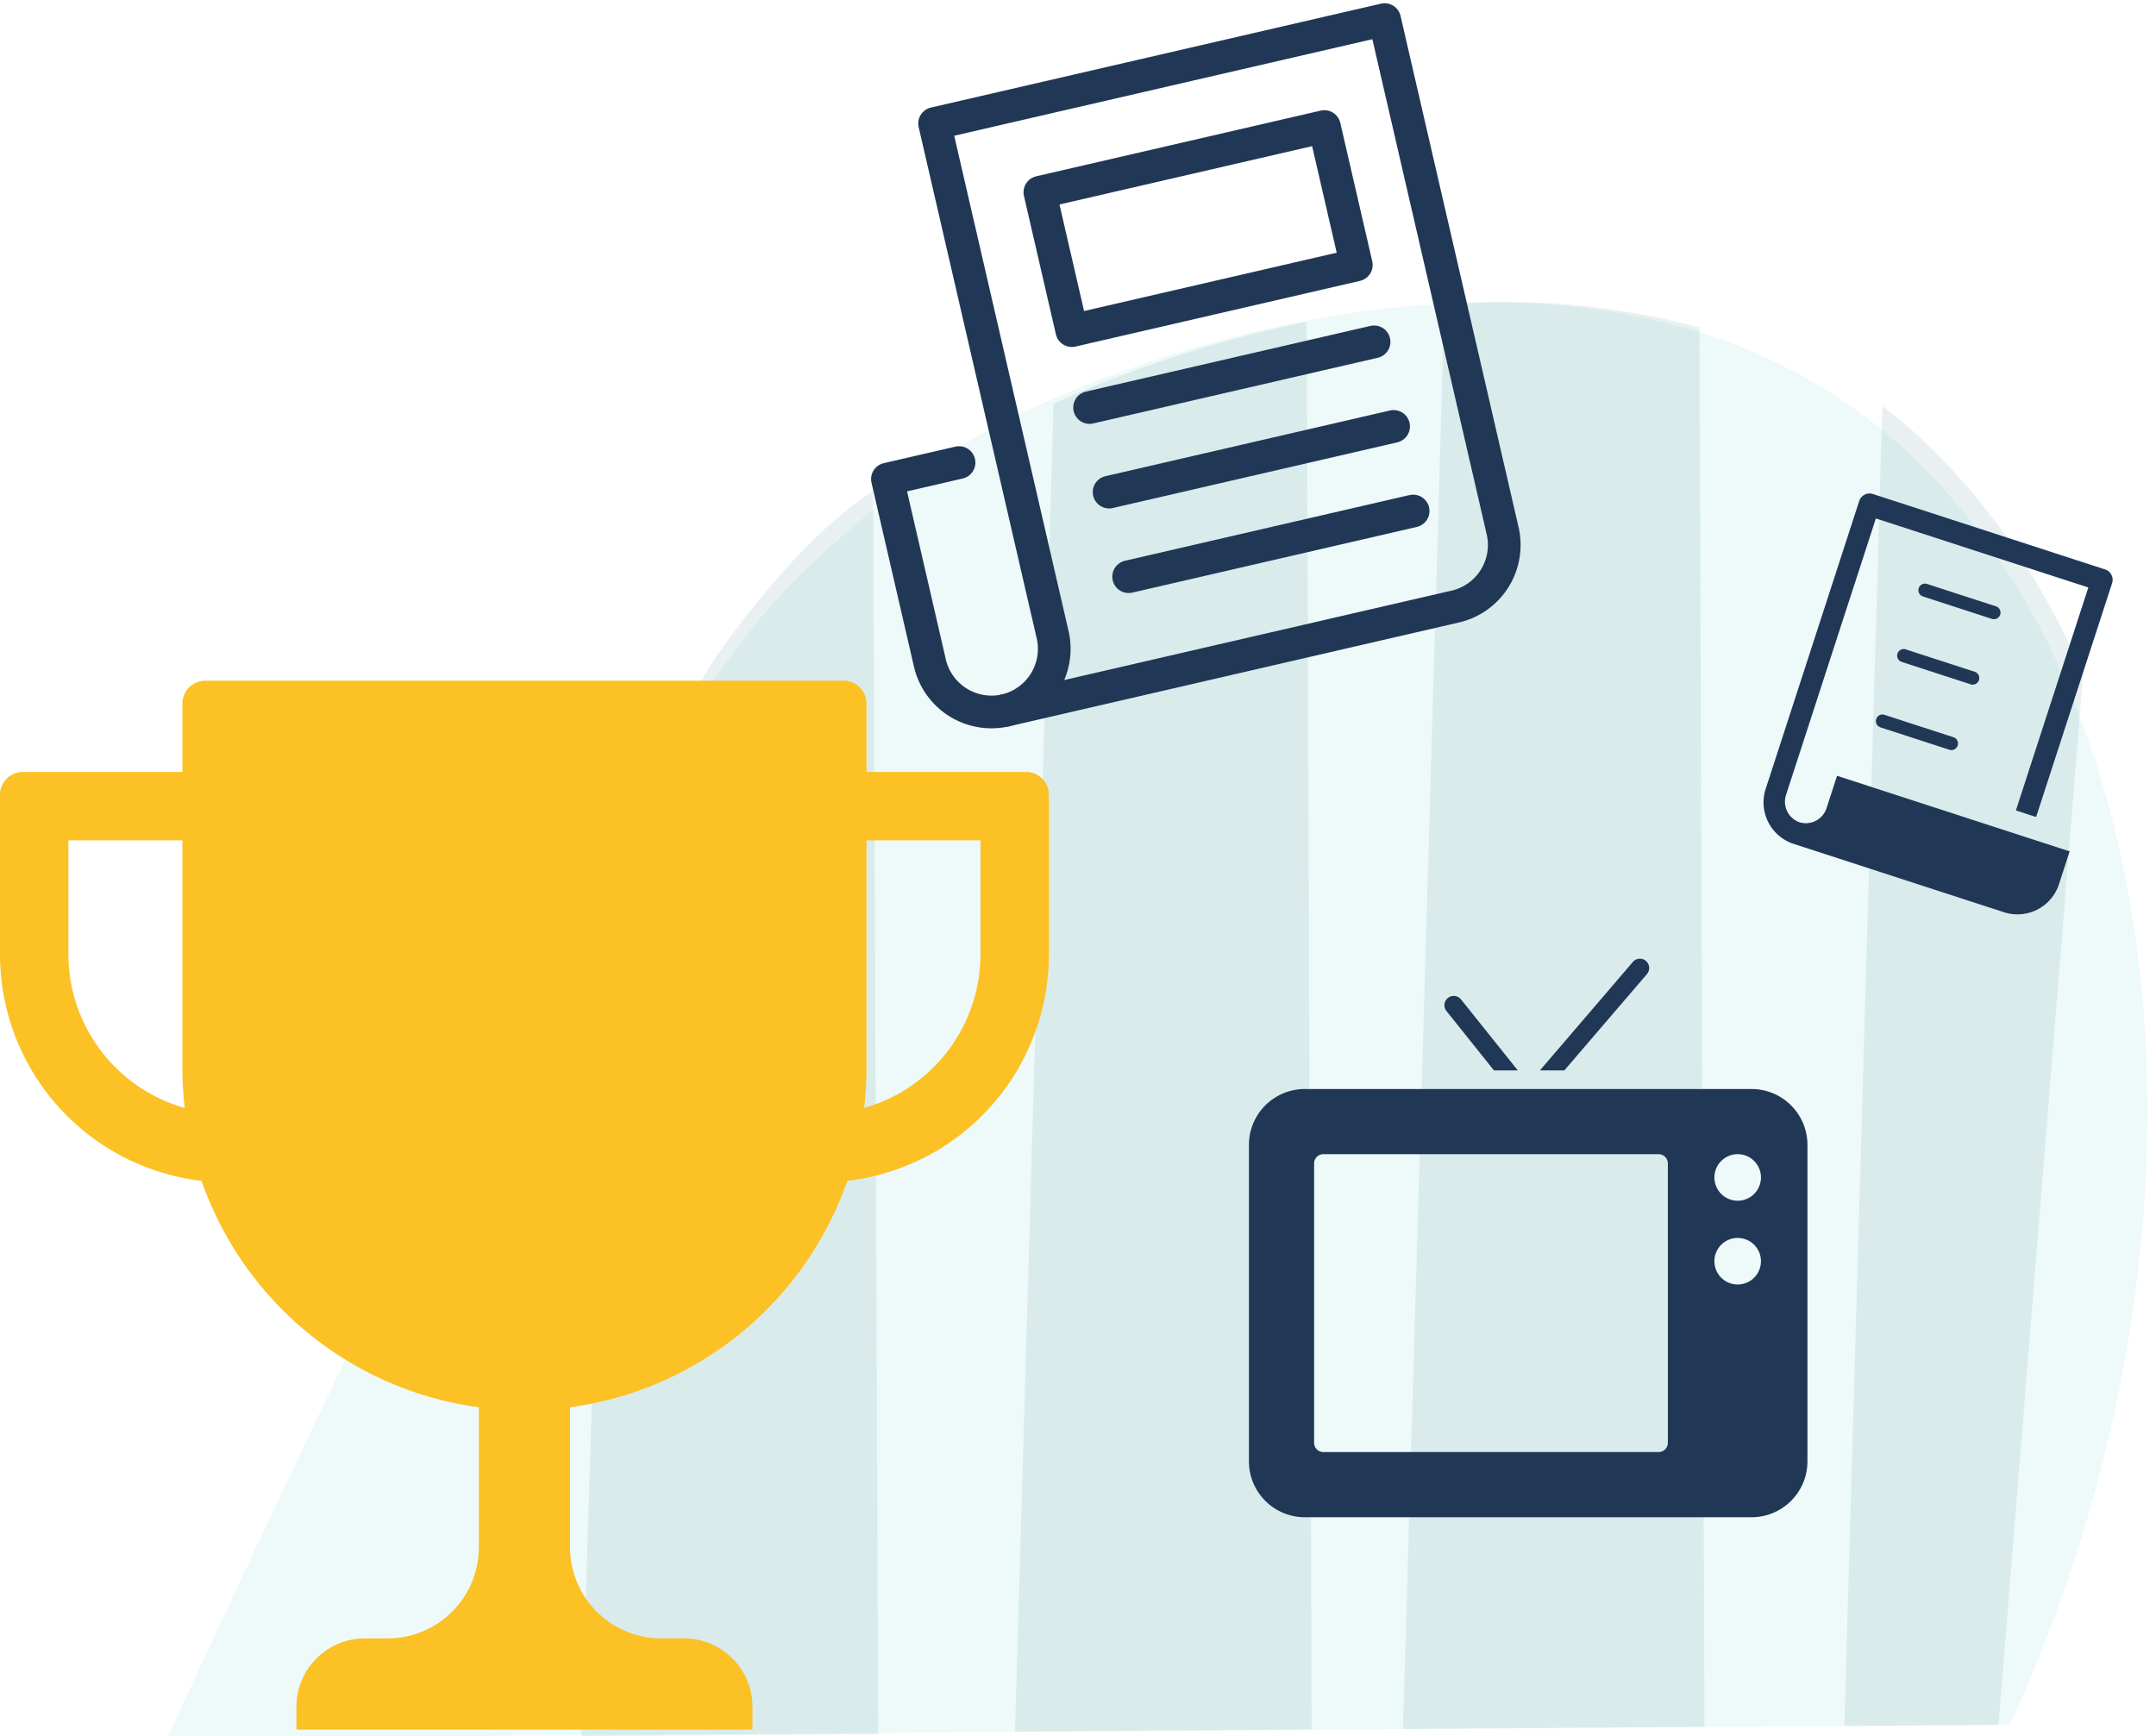
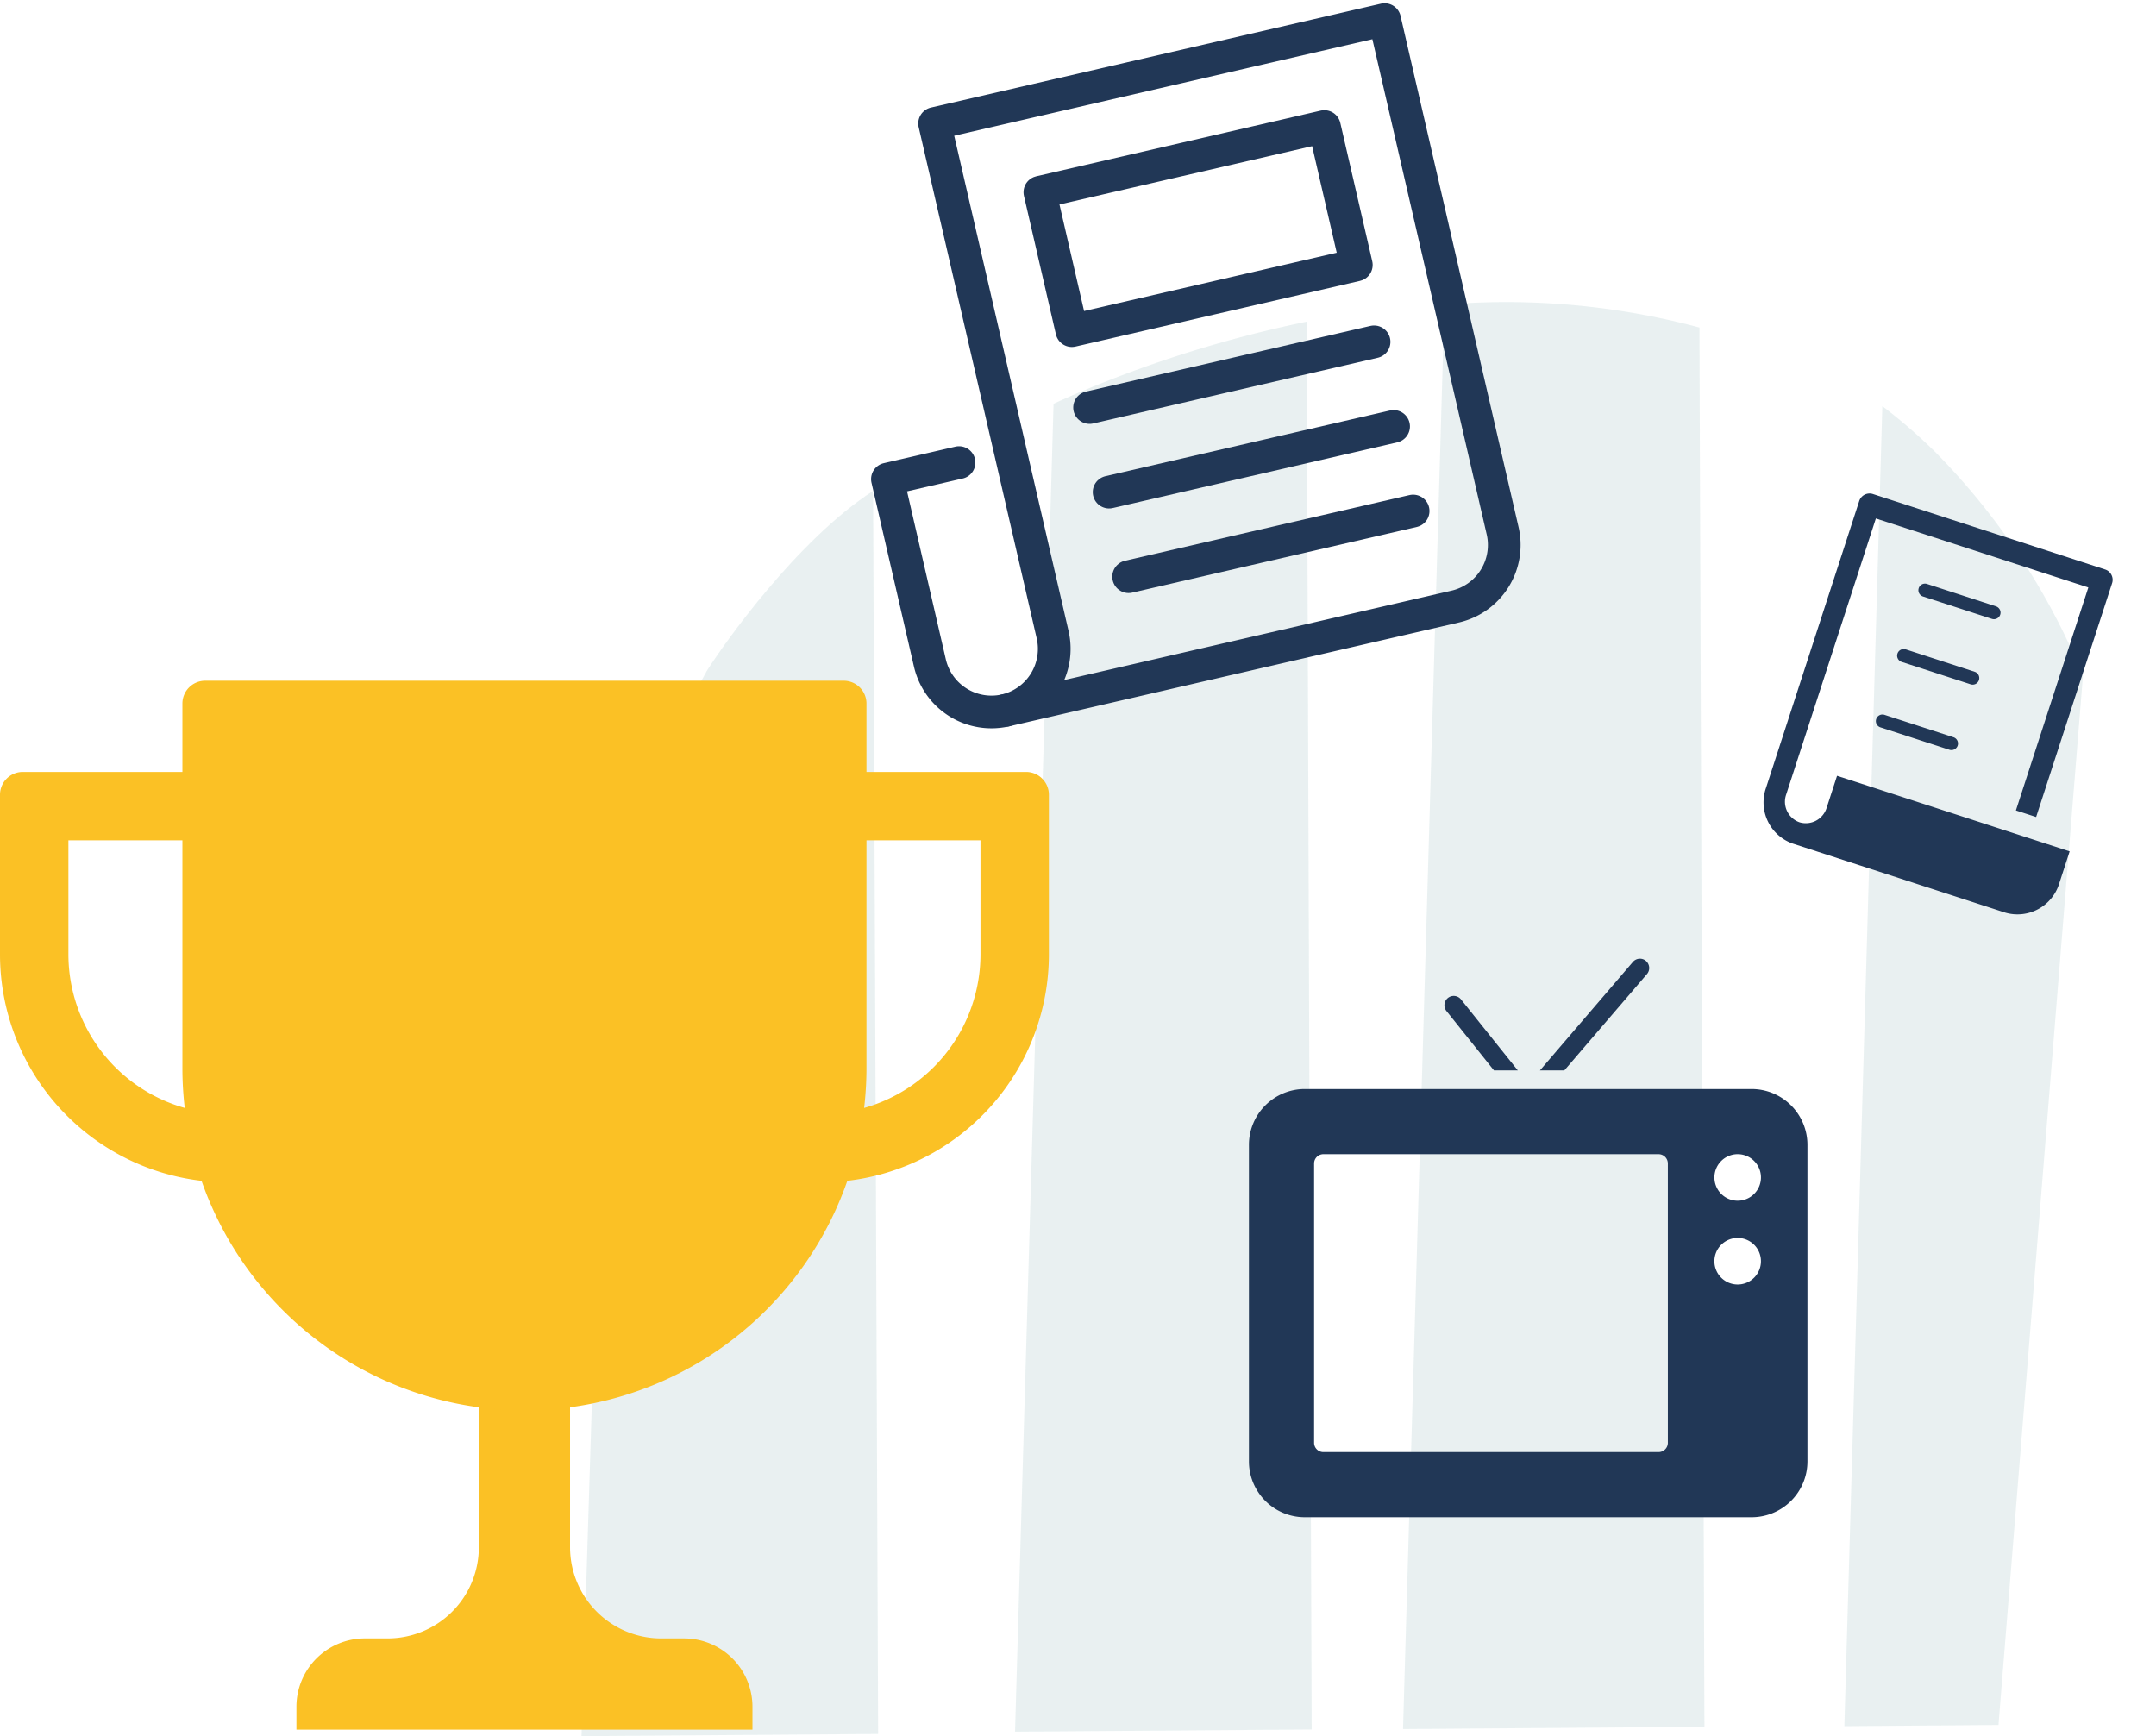
<svg xmlns="http://www.w3.org/2000/svg" width="197.835" height="159.315" viewBox="0 0 197.835 159.315">
  <g id="Refer_a_friend_illustration" data-name="Refer a friend illustration" transform="translate(0 -37.391)">
    <g id="Group_738" data-name="Group 738" transform="translate(15.428 65.137)">
-       <path id="Path_641" data-name="Path 641" d="M12.89,499.276C59.3,398.712,67.549,395.663,76.451,387.693a64.323,64.323,0,0,1,16.209-10.486c.666-.311,1.351-.613,2.055-.92a111.643,111.643,0,0,1,21.17-6.61,96.146,96.146,0,0,1,12.641-1.764,68.577,68.577,0,0,1,23.4,2.1,50.4,50.4,0,0,1,16.784,8.256,49.866,49.866,0,0,1,4.809,4.128,62.56,62.56,0,0,1,13.6,20.421c10.889,25.477,10.227,61.721-5.221,95.4-.844.008-1.68.008-2.527.017h0q-7.072.057-14.143.109-6.425.044-12.842.092-13.831.1-27.658.2-4.189.038-8.381.067l-27.22.2q-10.857.076-21.718.164-7.282.05-14.571.105l-11.578.088" transform="translate(-12.89 -367.707)" fill="#00a1aa" opacity="0.07" style="mix-blend-mode: normal;isolation: isolate" />
      <g id="Group_737" data-name="Group 737" transform="translate(37.931)" opacity="0.6">
        <path id="Path_642" data-name="Path 642" d="M245.5,501.569l-27.22.2,3.534-121.843c.666-.311,1.351-.614,2.055-.921a111.556,111.556,0,0,1,21.169-6.617Z" transform="translate(-178.499 -370.618)" fill="#267476" opacity="0.17" style="mix-blend-mode: normal;isolation: isolate" />
        <path id="Path_643" data-name="Path 643" d="M140.36,527.5l-27.22.2,2.456-78.921s0-2.5,9.069-18.875c1.589-2.492,8.248-11.942,15.233-16.469l.462,114.06Z" transform="translate(-113.14 -396.136)" fill="#267476" opacity="0.17" style="mix-blend-mode: normal;isolation: isolate" />
        <path id="Path_644" data-name="Path 644" d="M340.028,498.414q-13.831.1-27.658.206l3.8-130.707a68.486,68.486,0,0,1,23.4,2.1Z" transform="translate(-236.988 -367.706)" fill="#267476" opacity="0.17" style="mix-blend-mode: normal;isolation: isolate" />
        <path id="Path_645" data-name="Path 645" d="M441.3,417.629l-7.749,96.256h0q-7.072.057-14.143.11l3.485-121.125a49.985,49.985,0,0,1,4.809,4.164,63.144,63.144,0,0,1,13.6,20.6Z" transform="translate(-303.528 -383.349)" fill="#267476" opacity="0.17" style="mix-blend-mode: normal;isolation: isolate" />
      </g>
    </g>
    <g id="news" transform="translate(74.498 51.323) rotate(-13)">
      <g id="Group_745" data-name="Group 745" transform="translate(0 0)">
        <line id="Line_187" data-name="Line 187" x2="26.792" transform="translate(19.551 28.593)" fill="none" stroke="#213756" stroke-linecap="round" stroke-linejoin="round" stroke-width="3" />
        <rect id="Rectangle_425" data-name="Rectangle 425" width="26.792" height="13.034" transform="translate(19.551 8.318)" fill="none" stroke="#213756" stroke-linecap="round" stroke-linejoin="round" stroke-width="3" />
        <line id="Line_188" data-name="Line 188" x1="26.792" transform="translate(19.551 44.524)" fill="none" stroke="#213756" stroke-linecap="round" stroke-linejoin="round" stroke-width="3" />
        <line id="Line_189" data-name="Line 189" x1="26.792" transform="translate(19.551 36.559)" fill="none" stroke="#213756" stroke-linecap="round" stroke-linejoin="round" stroke-width="3" />
        <path id="Path_4073" data-name="Path 4073" d="M6.742,0H0V17.337a5.8,5.8,0,0,0,5.779,5.779" transform="translate(0 30.821)" fill="none" stroke="#213756" stroke-linecap="round" stroke-linejoin="round" stroke-width="3" />
        <path id="Path_4074" data-name="Path 4074" d="M5.779,0V48.158A5.8,5.8,0,0,1,0,53.937H42.379a5.8,5.8,0,0,0,5.779-5.779V0Z" transform="translate(5.779 0)" fill="none" stroke="#213756" stroke-linecap="round" stroke-linejoin="round" stroke-width="3" />
      </g>
    </g>
    <g id="trophy" transform="translate(0 99.855)">
      <path id="Path_677" data-name="Path 677" d="M21.923,36.385A14.663,14.663,0,0,1,7.277,21.738V11.277H21.923V5H3.092A2.092,2.092,0,0,0,1,7.092V21.738A20.923,20.923,0,0,0,21.923,42.661Z" transform="translate(-1 3.369)" fill="#fbc125" />
      <path id="Path_678" data-name="Path 678" d="M37,36.385A14.663,14.663,0,0,0,51.646,21.738V11.277H37V5H55.831a2.092,2.092,0,0,1,2.092,2.092V21.738A20.923,20.923,0,0,1,37,42.661Z" transform="translate(38.323 3.369)" fill="#fbc125" />
      <path id="Path_679" data-name="Path 679" d="M49.569,56.108H47.477a8.369,8.369,0,0,1-8.369-8.369V31H30.738V47.738a8.369,8.369,0,0,1-8.369,8.369H20.277A6.277,6.277,0,0,0,14,62.385v2.092H55.846V62.385A6.277,6.277,0,0,0,49.569,56.108Z" transform="translate(13.2 31.769)" fill="#fbc125" />
      <path id="Path_680" data-name="Path 680" d="M40.385,67.954A31.42,31.42,0,0,1,9,36.569V3.092A2.092,2.092,0,0,1,11.092,1H69.677a2.092,2.092,0,0,1,2.092,2.092V36.569A31.42,31.42,0,0,1,40.385,67.954Z" transform="translate(7.738 -1)" fill="#fbc125" />
    </g>
    <g id="paper" transform="matrix(0.951, 0.309, -0.309, 0.951, 170.911, 82.414)">
      <path id="Path_4075" data-name="Path 4075" d="M5.857,28.682A2,2,0,0,1,3.9,30.731a2,2,0,0,1-1.952-2.049V2.049h20.5V23.561H24.4V1.024A1,1,0,0,0,23.429,0H.976A1,1,0,0,0,0,1.024V28.682a4.009,4.009,0,0,0,3.9,4.1H24.4a4.009,4.009,0,0,0,3.9-4.1V25.609H5.857Z" transform="translate(0 0)" fill="#213756" />
      <path id="Path_4076" data-name="Path 4076" d="M7.253,1.209H.6A.6.6,0,0,1,.6,0H7.253a.6.6,0,0,1,0,1.209Z" transform="translate(7.67 6.314)" fill="#213756" />
      <path id="Path_4077" data-name="Path 4077" d="M7.253,1.209H.6A.6.6,0,0,1,.6,0H7.253a.6.6,0,0,1,0,1.209Z" transform="translate(7.67 12.628)" fill="#213756" />
      <path id="Path_4078" data-name="Path 4078" d="M7.253,1.209H.6A.6.6,0,1,1,.6,0H7.253a.6.6,0,0,1,0,1.209Z" transform="translate(7.67 18.943)" fill="#213756" />
    </g>
    <g id="vintage-tv" transform="translate(114.602 125.36)">
      <path id="Path_4079" data-name="Path 4079" d="M27.544,11.834h2.189L24.521,5.32a.854.854,0,0,0-1.334,1.068Z" transform="translate(-5.061 -1.583)" fill="#213756" />
      <path id="Path_4080" data-name="Path 4080" d="M42.989,1.206a.854.854,0,0,0-1.2.092l-8.53,9.953H35.5L43.082,2.41a.854.854,0,0,0-.093-1.2Z" transform="translate(-6.556 -1.001)" fill="#213756" />
      <path id="Path_4081" data-name="Path 4081" d="M48.129,15h-41A5.131,5.131,0,0,0,2,20.125V49.17a5.131,5.131,0,0,0,5.125,5.125h41a5.131,5.131,0,0,0,5.125-5.125V20.125A5.131,5.131,0,0,0,48.129,15ZM40.441,47.461a.854.854,0,0,1-.854.854H8.834a.854.854,0,0,1-.854-.854V21.834a.854.854,0,0,1,.854-.854H39.586a.854.854,0,0,1,.854.854Zm6.407-14.522A2.136,2.136,0,1,1,48.983,30.8,2.136,2.136,0,0,1,46.847,32.939Zm0-7.688a2.136,2.136,0,1,1,2.136-2.136A2.136,2.136,0,0,1,46.847,25.251Z" transform="translate(-2 -3.041)" fill="#213756" />
    </g>
  </g>
</svg>